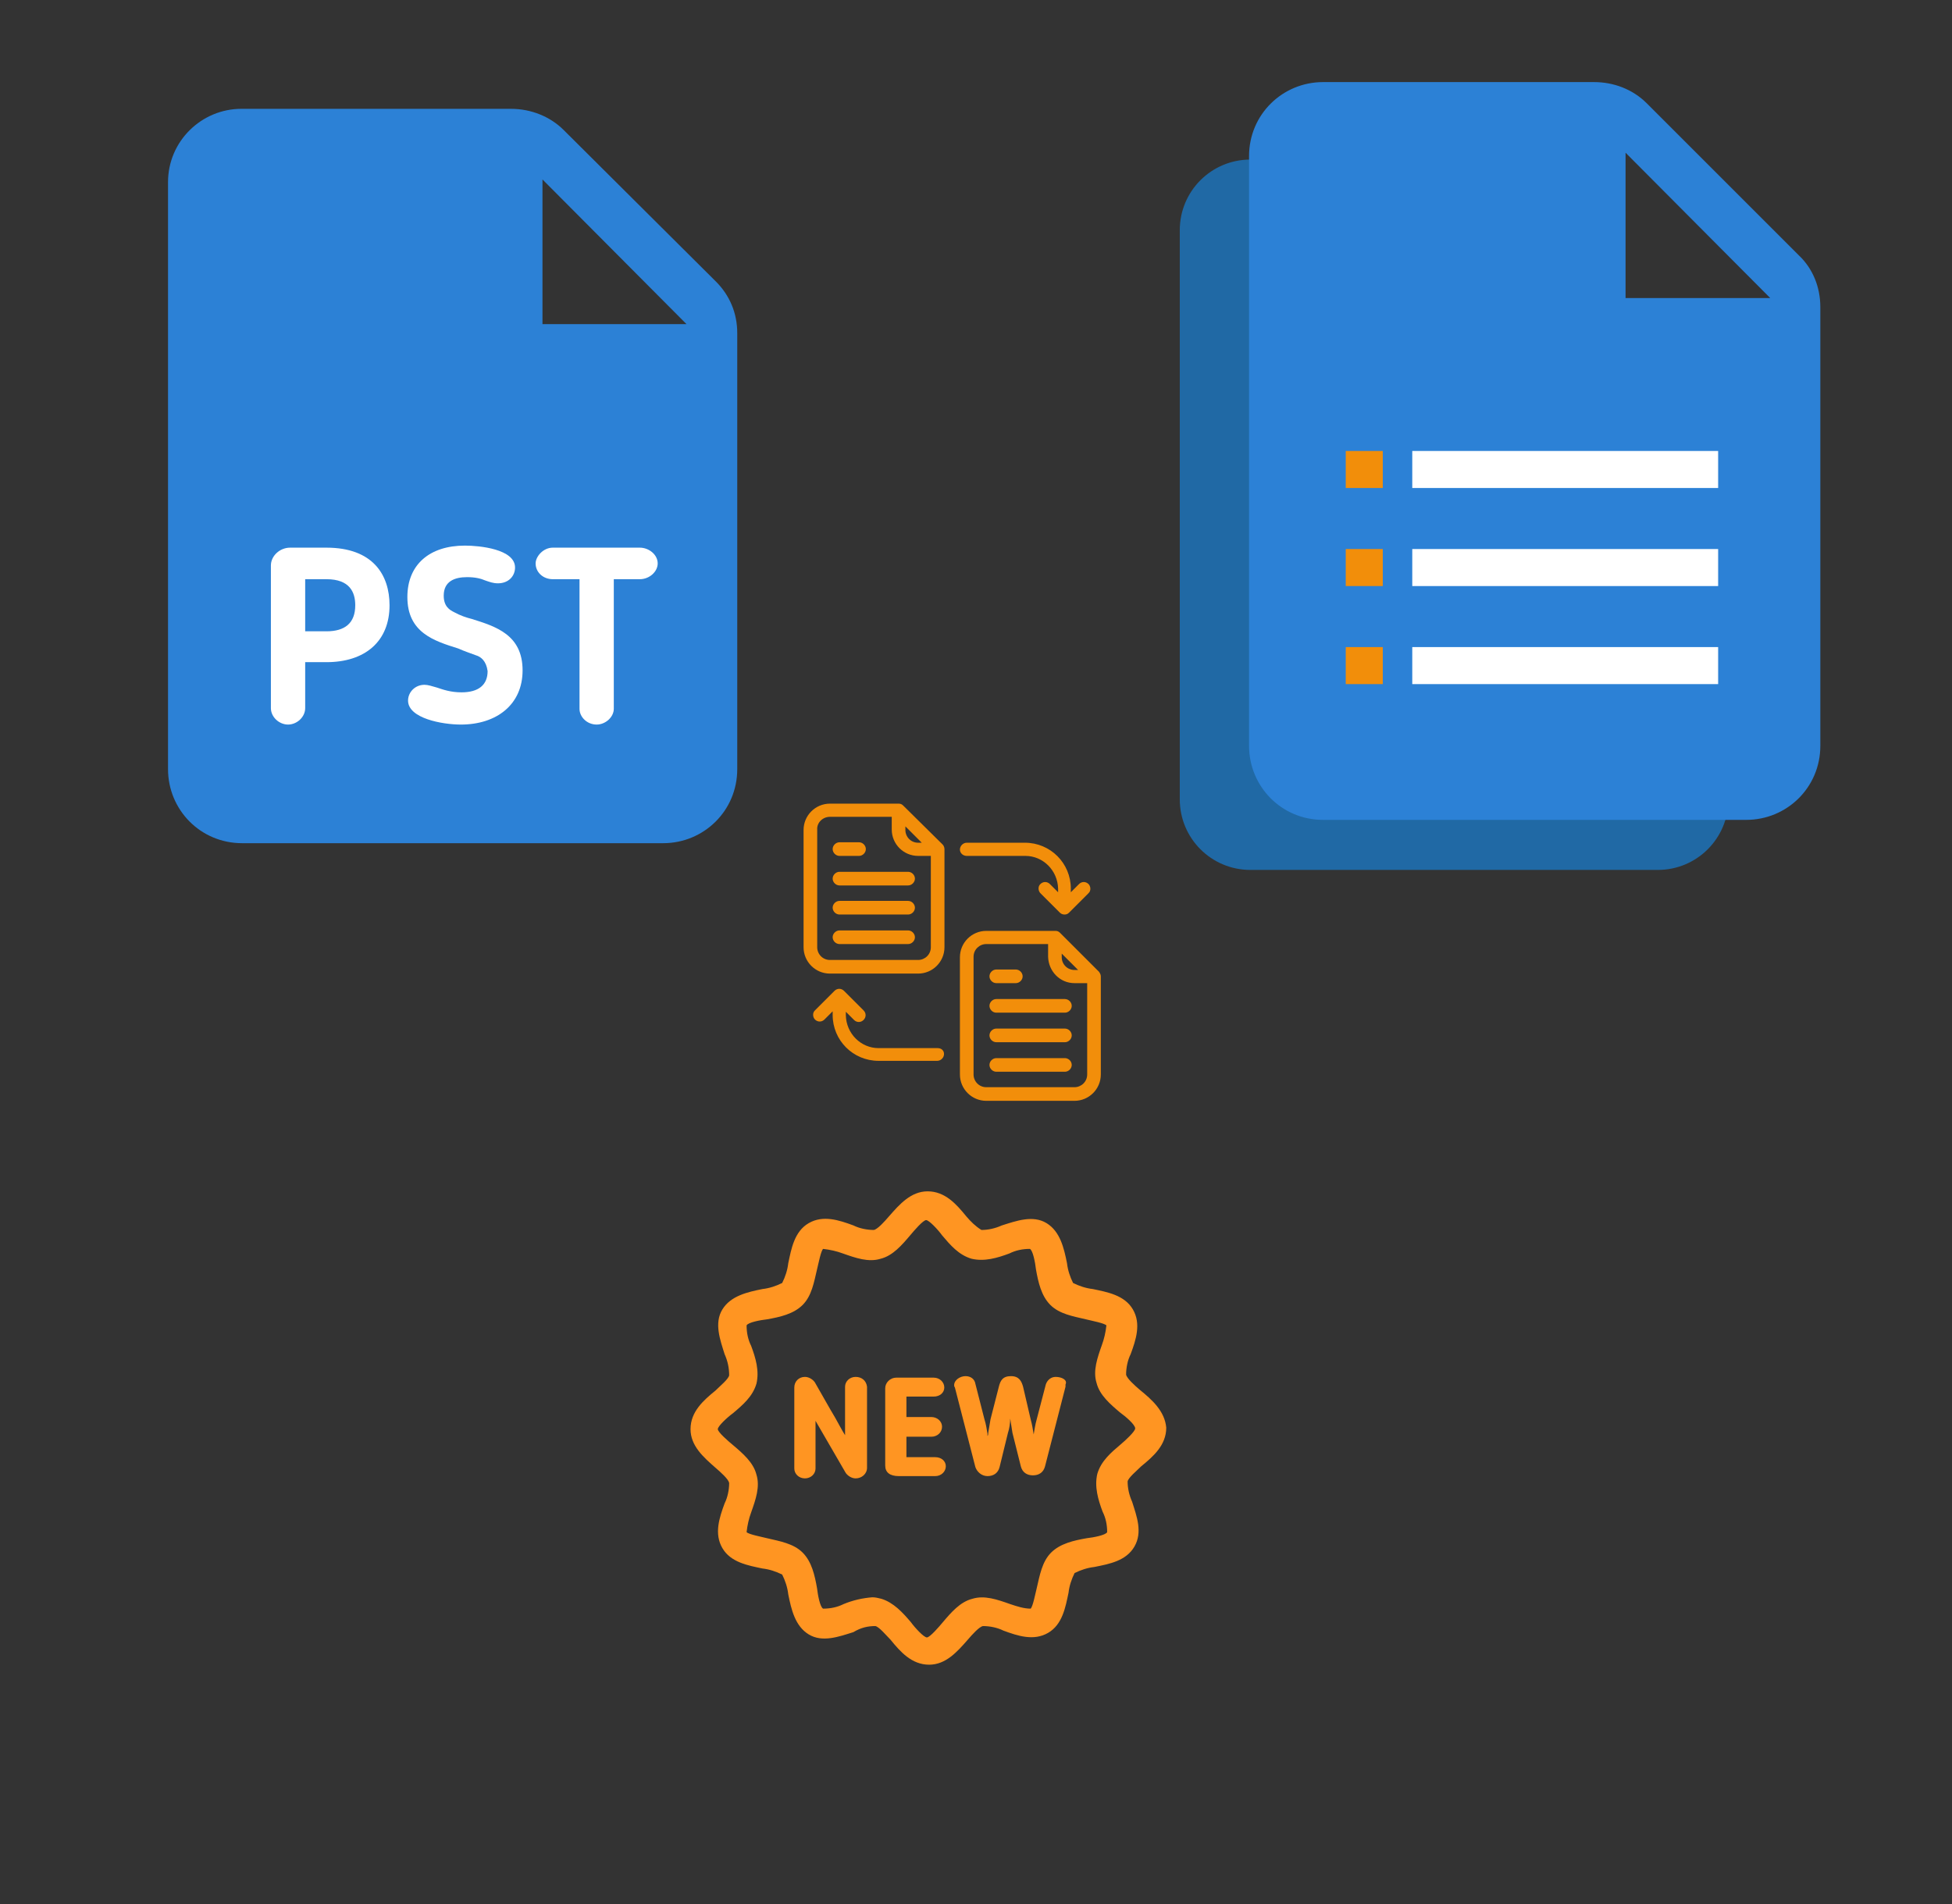
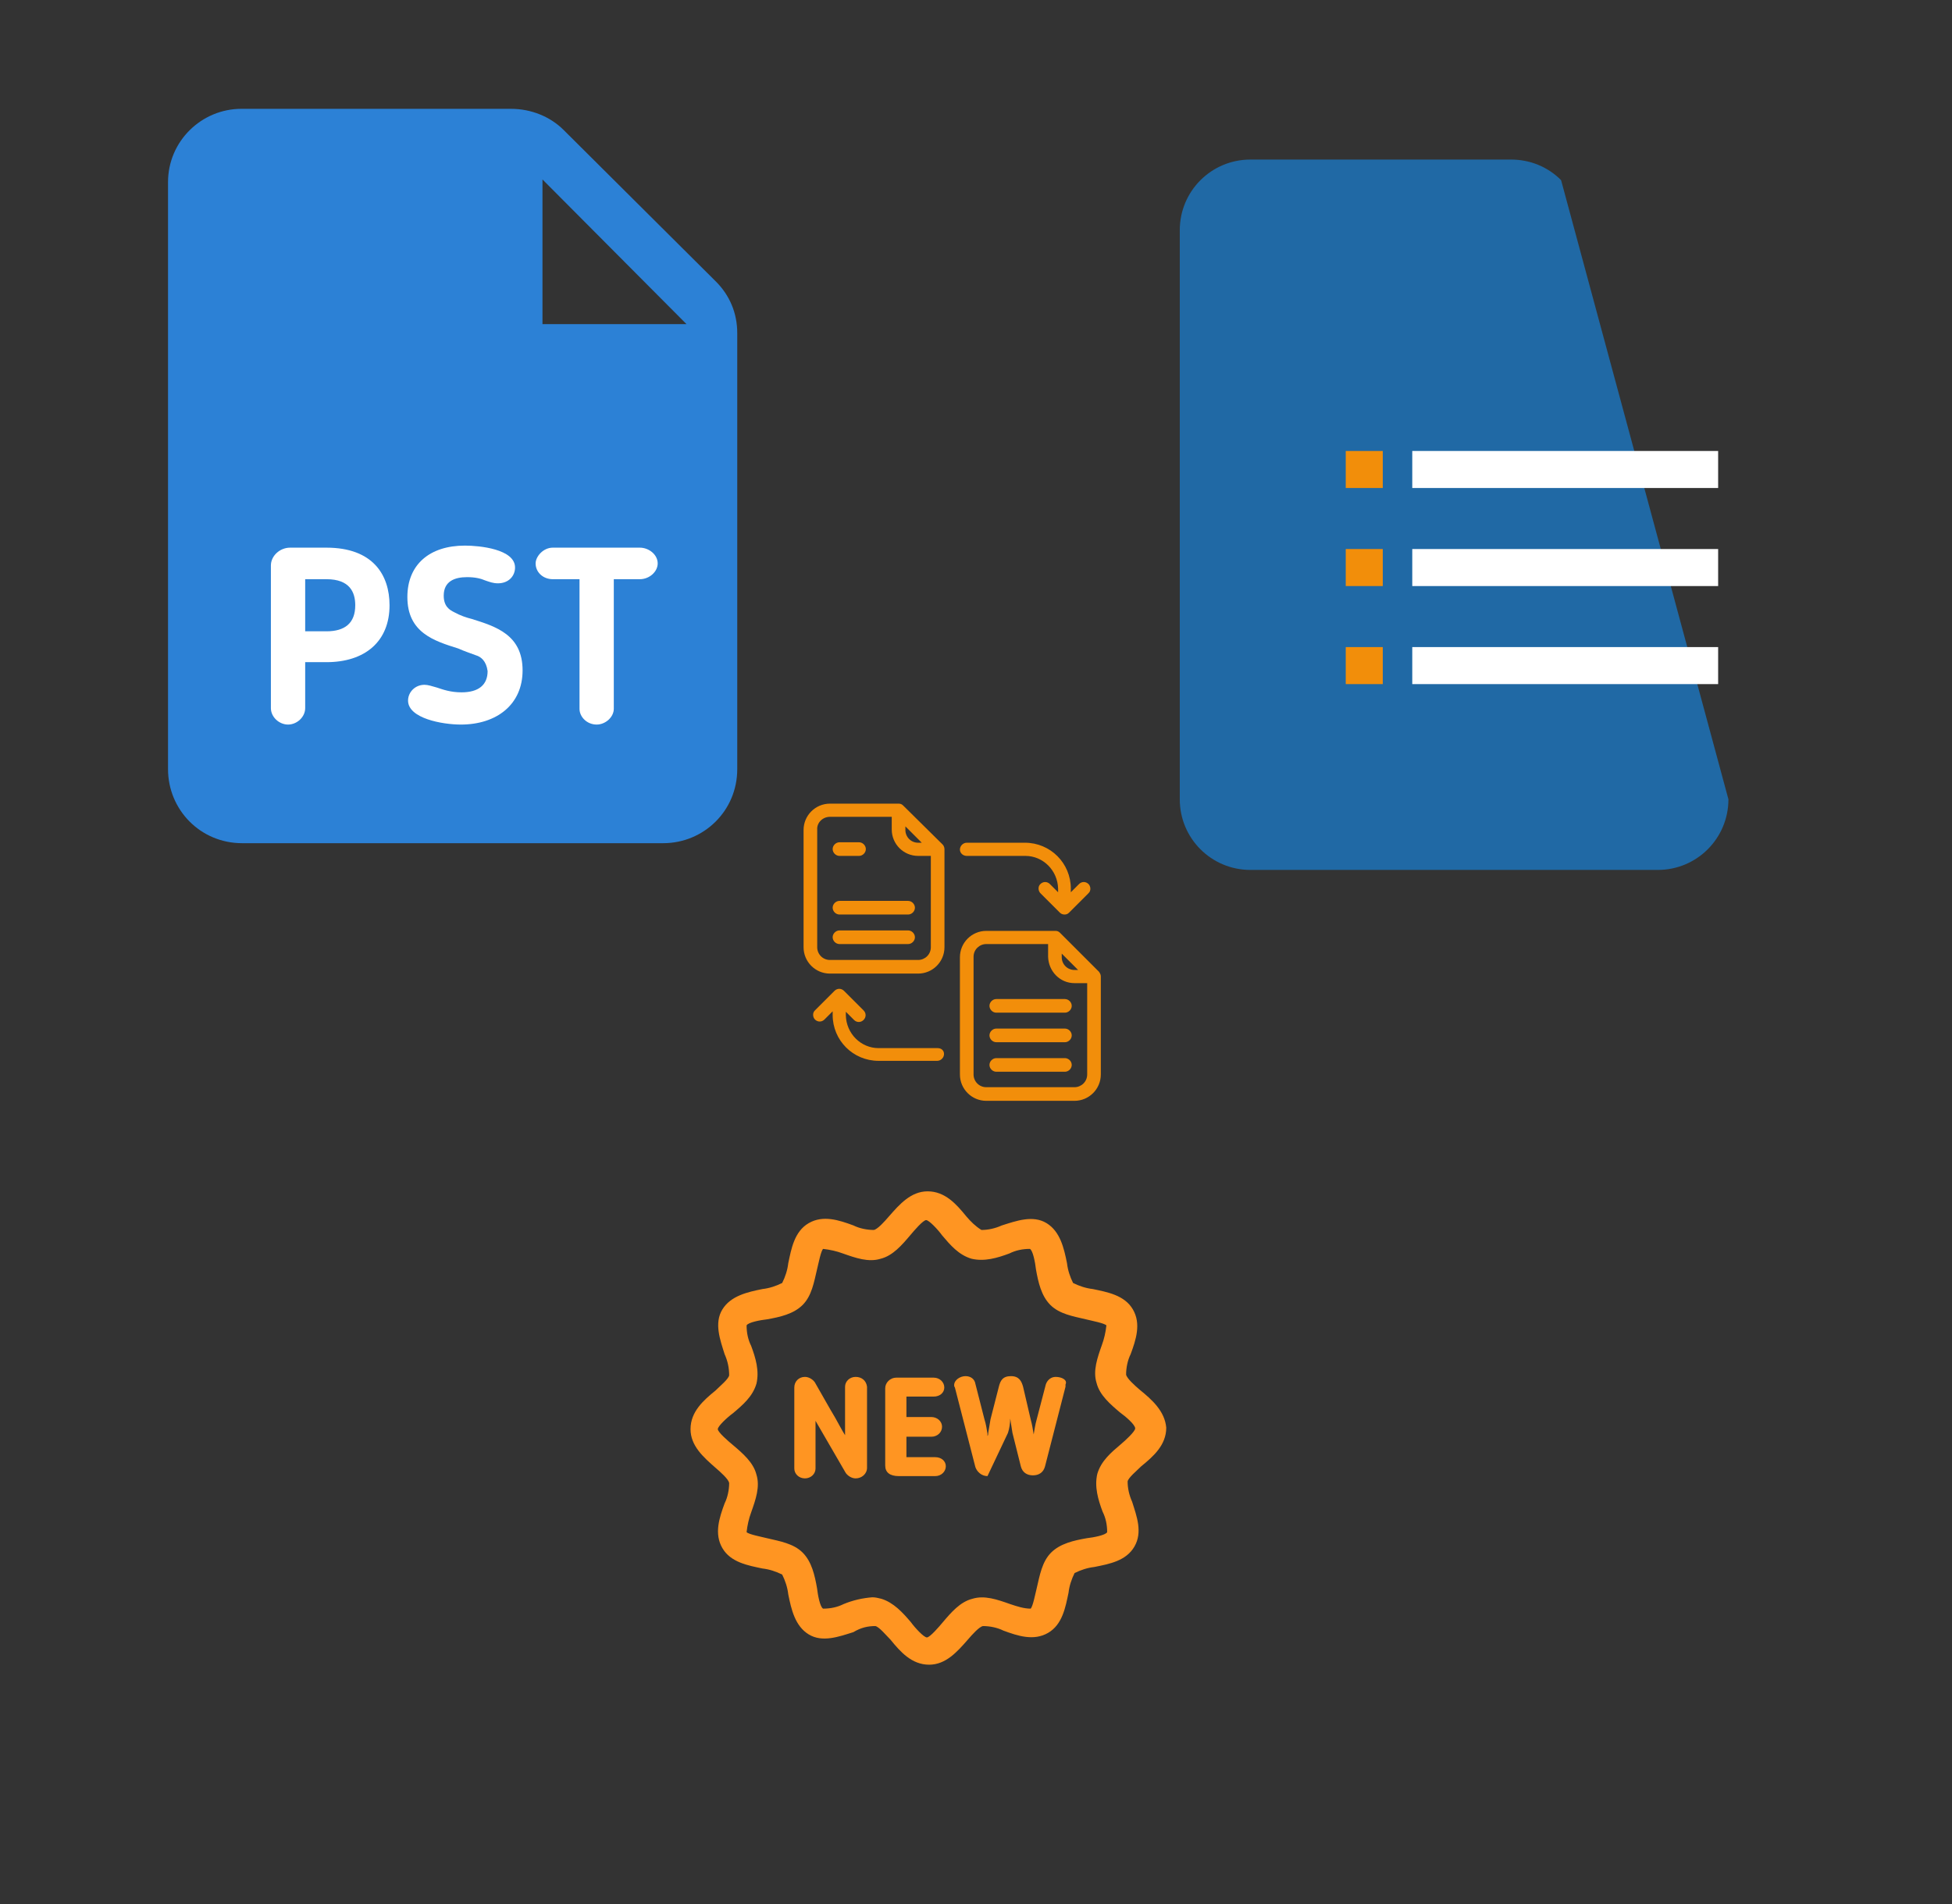
<svg xmlns="http://www.w3.org/2000/svg" width="1025" height="1000" version="1.1">
  <rect width="100%" height="100%" fill="#333333" stroke="none" />
  <svg x="0" y="0" width="475" height="500" viewBox="0, 0, 131.9, 125.7" xml:space="preserve" id="Layer_1" enable-background="new 0 0 131.9 125.7" version="1.1">
    <g>
      <g>
        <path d="M74.5 9.3 L35.2 9.3 C29.4 9.3 24.5 14 24.5 20 L24.5 105.6 C24.5 111.5 29.2 116.4 35.3 116.4 L96.7 116.4 C102.6 116.4 107.5 111.7 107.5 105.6 L107.5 42 C107.5 39.1 106.4 36.5 104.4 34.5 L82.2 12.4 C80.2 10.4 77.4 9.3 74.5 9.3 z M79.1 40.7 L79.1 19.6 L100.1 40.7 L79.1 40.7 z" style="fill:#2C81D6;" />
      </g>
    </g>
    <g>
      <path d="M44.5 90.1 L44.5 96.7 C44.5 98 43.3 99.1 42 99.1 C40.7 99.1 39.5 98 39.5 96.7 L39.5 75.9 C39.5 74.5 40.8 73.3 42.3 73.3 L47.6 73.3 C54.4 73.3 56.8 77.3 56.8 81.7 C56.8 87 53.2 90 47.6 90 L44.5 90 z M44.5 85.5 L47.6 85.5 C50.3 85.5 51.8 84.3 51.8 81.7 C51.8 79.8 51 77.9 47.6 77.9 L44.5 77.9 L44.5 85.5 z" style="fill:white;" />
      <path d="M69.4 89 C68.6 88.7 67.7 88.4 66.8 88 C63.3 86.9 59.4 85.7 59.4 80.5 C59.4 75.8 62.6 73 67.8 73 C69.9 73 75.1 73.5 75.1 76.2 C75.1 77.4 74.2 78.5 72.6 78.5 C71.9 78.5 71.4 78.3 70.8 78.1 C70.1 77.8 69.3 77.6 68.1 77.6 C66.3 77.6 64.7 78.2 64.7 80.3 C64.7 81.9 65.6 82.4 66.2 82.7 C67.1 83.2 68 83.5 68.8 83.7 C72.3 84.8 76.2 86 76.2 91.2 C76.2 96.2 72.4 99.1 67.2 99.1 C64.5 99.1 59.5 98.2 59.5 95.6 C59.5 94.4 60.5 93.3 61.9 93.3 C62.4 93.3 63 93.5 63.7 93.7 C64.6 94 65.7 94.4 67.3 94.4 C69.8 94.4 71.1 93.3 71.1 91.3 C70.9 89.8 70.1 89.2 69.4 89 z" style="fill:white;" />
      <path d="M84.4 77.9 L80.6 77.9 C79.2 77.9 78.1 76.9 78.1 75.6 C78.1 74.6 79.2 73.3 80.6 73.3 L93.3 73.3 C94.6 73.3 95.9 74.3 95.9 75.6 C95.9 76.8 94.7 77.9 93.3 77.9 L89.5 77.9 L89.5 96.8 C89.5 98 88.3 99.1 87 99.1 C85.6 99.1 84.5 98 84.5 96.8 L84.5 77.9 z" style="fill:white;" />
    </g>
  </svg>
  <svg x="550" y="0" width="475" height="500" viewBox="0, 0, 131.9, 125.7" xml:space="preserve" id="Layer_1#1" enable-background="new 0 0 131.9 125.7" version="1.1">
    <g>
      <path d="M74.9 19.7 C72.9 17.7 70.3 16.7 67.6 16.7 L29.6 16.7 C23.9 16.7 19.3 21.3 19.3 27 L19.3 110 C19.3 115.7 23.9 120.3 29.6 120.3 L89 120.3 C94.7 120.3 99.3 115.7 99.3 110" style="fill:#2069A5;" />
      <g>
        <g>
-           <path d="M79.7 5.4 L40.2 5.4 C34.3 5.4 29.4 10.1 29.4 16.2 L29.4 102.2 C29.4 108.1 34.1 113 40.2 113 L101.9 113 C107.8 113 112.7 108.3 112.7 102.2 L112.7 38.2 C112.7 35.3 111.6 32.6 109.6 30.7 L87.4 8.5 C85.3 6.4 82.5 5.4 79.7 5.4 z M84.3 36.9 L84.3 15.7 L105.4 36.9 L84.3 36.9 z" style="fill:#2C81D6;" />
-         </g>
+           </g>
      </g>
      <rect x="53.2" y="59.2" width="44.6" height="5.4" style="fill:white;" />
      <rect x="43.5" y="59.2" width="5.4" height="5.4" style="fill:#F28E0A;" />
      <rect x="43.5" y="73.5" width="5.4" height="5.4" style="fill:#F28E0A;" />
      <rect x="43.5" y="87.8" width="5.4" height="5.4" style="fill:#F28E0A;" />
      <rect x="53.2" y="73.5" width="44.6" height="5.4" style="fill:white;" />
      <rect x="53.2" y="87.8" width="44.6" height="5.4" style="fill:white;" />
    </g>
  </svg>
  <svg x="250" y="500" width="475" height="500" viewBox="0, 0, 68, 125.7" xml:space="preserve" id="Layer_1#2" enable-background="new 0 0 68 125.7" version="1.1">
    <g id="Layer_1_00000017508270875717587870000016084312708746865847_" />
    <g id="sync_1_" />
    <g id="add_1_" />
    <g id="move_1_" />
    <g id="transfer_1_" />
    <g id="share_1_" />
    <g id="link_1_" />
    <g id="export_1_" />
    <g id="integrate_1_" />
    <g id="connect_1_" />
    <g id="copy_1_" />
    <g id="convert_1_" />
    <g id="push" />
    <g id="upload_1_" />
    <g id="download_1_" />
    <g id="migrate_1_" />
    <g id="import_export_1_" />
    <g id="create_shared_1_" />
    <g id="auto-sync_1_" />
    <g id="two-way_sync_1_" />
    <g id="one-way_two-way_sync_1_" />
    <g id="access_1_" />
    <g id="edit" />
    <g id="manage_1_" />
    <g id="update_1_" />
    <g id="open_1_" />
    <g id="display_1_" />
    <g id="use_1_" />
    <g id="get_1_" />
    <g>
      <path d="M24.4 56.1 C23.6 56.1 23 56.7 23 57.4 L23 63.8 C22.5 63 22.1 62.2 21.7 61.5 C20.8 60 20.1 58.7 19 56.8 C18.7 56.4 18.2 56.1 17.7 56.1 C16.9 56.1 16.3 56.7 16.3 57.5 L16.3 68.2 C16.3 68.9 16.9 69.5 17.7 69.5 C18.5 69.5 19.1 68.9 19.1 68.2 L19.1 61.9 L23.1 68.8 L23.1 68.8 C23.4 69.2 23.9 69.5 24.4 69.5 C25.2 69.5 25.9 68.9 25.9 68.1 L25.9 57.4 C25.8 56.6 25.2 56.1 24.4 56.1 z" style="fill:#FF9522;" />
      <path d="M34.9 66.7 L31.1 66.7 L31.1 64 L34.4 64 C35.2 64 35.8 63.4 35.8 62.7 C35.8 61.9 35.1 61.4 34.4 61.4 L31.1 61.4 L31.1 58.7 L34.7 58.7 C35.5 58.7 36.1 58.2 36.1 57.5 C36.1 56.8 35.5 56.2 34.7 56.2 L29.8 56.2 C28.9 56.2 28.3 56.9 28.3 57.6 L28.3 67.8 C28.3 68.7 28.9 69.2 30.1 69.2 L34.9 69.2 C35.7 69.2 36.3 68.6 36.3 67.9 C36.3 67.2 35.7 66.7 34.9 66.7 z" style="fill:#FF9522;" />
-       <path d="M50.8 56.1 C50.2 56.1 49.7 56.5 49.5 57.1 L48.3 61.7 C48.1 62.4 48 63.1 47.9 63.7 C47.9 63.8 47.9 63.9 47.9 64 C47.9 63.9 47.9 63.8 47.9 63.7 C47.8 63.1 47.7 62.4 47.5 61.7 L46.5 57.4 C46.3 56.7 46 56 44.9 56 C43.8 56 43.5 56.6 43.3 57.4 L42.2 61.7 C42.1 62.3 42 62.9 41.9 63.5 C41.9 63.6 41.9 63.8 41.8 63.9 C41.8 63.8 41.8 63.7 41.8 63.6 C41.7 63 41.6 62.3 41.4 61.7 L40.2 57 C40.1 56.4 39.6 56 38.9 56 C38.2 56 37.4 56.5 37.4 57.2 C37.4 57.2 37.4 57.4 37.5 57.5 L40.2 68 C40.4 68.6 41 69.2 41.8 69.2 C42.6 69.2 43.2 68.8 43.4 68 L44.5 63.5 C44.7 62.9 44.8 62.2 44.8 61.6 C44.8 61.5 44.8 61.5 44.8 61.4 C44.8 61.5 44.8 61.5 44.8 61.6 C44.9 62.2 45 62.9 45.1 63.5 L46.2 67.9 C46.4 68.7 47 69.1 47.8 69.1 C48.6 69.1 49.2 68.7 49.4 67.9 L52.1 57.4 C52.1 57.3 52.1 57.2 52.1 57.1 C52.4 56.5 51.6 56.1 50.8 56.1 z" style="fill:#FF9522;" />
+       <path d="M50.8 56.1 C50.2 56.1 49.7 56.5 49.5 57.1 L48.3 61.7 C48.1 62.4 48 63.1 47.9 63.7 C47.9 63.8 47.9 63.9 47.9 64 C47.9 63.9 47.9 63.8 47.9 63.7 C47.8 63.1 47.7 62.4 47.5 61.7 L46.5 57.4 C46.3 56.7 46 56 44.9 56 C43.8 56 43.5 56.6 43.3 57.4 L42.2 61.7 C42.1 62.3 42 62.9 41.9 63.5 C41.9 63.6 41.9 63.8 41.8 63.9 C41.8 63.8 41.8 63.7 41.8 63.6 C41.7 63 41.6 62.3 41.4 61.7 L40.2 57 C40.1 56.4 39.6 56 38.9 56 C38.2 56 37.4 56.5 37.4 57.2 C37.4 57.2 37.4 57.4 37.5 57.5 L40.2 68 C40.4 68.6 41 69.2 41.8 69.2 L44.5 63.5 C44.7 62.9 44.8 62.2 44.8 61.6 C44.8 61.5 44.8 61.5 44.8 61.4 C44.8 61.5 44.8 61.5 44.8 61.6 C44.9 62.2 45 62.9 45.1 63.5 L46.2 67.9 C46.4 68.7 47 69.1 47.8 69.1 C48.6 69.1 49.2 68.7 49.4 67.9 L52.1 57.4 C52.1 57.3 52.1 57.2 52.1 57.1 C52.4 56.5 51.6 56.1 50.8 56.1 z" style="fill:#FF9522;" />
      <path d="M61.9 57.8 C61.2 57.2 60.2 56.3 60.1 55.8 C60.1 54.9 60.3 53.9 60.7 53.1 L60.7 53.1 C61.4 51.2 62.1 49.1 61 47.2 C59.9 45.3 57.6 44.9 55.7 44.5 C54.8 44.4 53.9 44.1 53.1 43.7 C52.7 42.9 52.4 42 52.3 41.1 C51.9 39.1 51.4 36.9 49.6 35.8 C47.8 34.7 45.6 35.5 43.7 36.1 C42.8 36.5 41.9 36.7 41 36.7 C40.2 36.2 39.6 35.6 39 34.9 L39 34.9 C37.7 33.3 36.2 31.6 33.9 31.6 C31.7 31.6 30.2 33.3 28.8 34.9 C28.2 35.6 27.3 36.6 26.8 36.7 C25.9 36.7 24.9 36.5 24.1 36.1 L24.1 36.1 C22.2 35.4 20.1 34.7 18.2 35.8 C16.3 36.9 15.9 39.2 15.5 41.1 C15.4 42 15.1 42.9 14.7 43.7 C13.9 44.1 13 44.4 12.1 44.5 C10.1 44.9 7.9 45.4 6.8 47.2 C5.7 49 6.5 51.2 7.1 53.1 C7.5 54 7.7 54.9 7.7 55.9 C7.6 56.4 6.5 57.3 5.9 57.9 C4.3 59.2 2.6 60.7 2.6 63 C2.6 65.2 4.3 66.7 5.9 68.1 C6.6 68.7 7.6 69.6 7.7 70.1 C7.7 71 7.5 72 7.1 72.8 L7.1 72.8 C6.4 74.7 5.7 76.8 6.8 78.7 C7.9 80.6 10.2 81 12.1 81.4 C13 81.5 13.9 81.8 14.7 82.2 C15.1 83 15.4 83.9 15.5 84.8 C15.9 86.8 16.4 89 18.2 90.1 C20 91.2 22.2 90.4 24.1 89.8 C25.1 89.2 26 89 27 89 C27.5 89.1 28.4 90.2 29 90.8 C30.3 92.4 31.8 94.1 34.1 94.1 C36.3 94.1 37.8 92.4 39.2 90.8 C39.8 90.1 40.7 89.1 41.2 89 C42.1 89 43.1 89.2 43.9 89.6 L43.9 89.6 C45.8 90.3 47.9 91 49.8 89.9 C51.7 88.8 52.1 86.5 52.5 84.6 C52.6 83.7 52.9 82.8 53.3 82 C54.1 81.6 55 81.3 55.9 81.2 L55.9 81.2 C57.9 80.8 60.1 80.4 61.2 78.5 C62.3 76.6 61.5 74.5 60.9 72.6 C60.5 71.7 60.3 70.8 60.3 69.9 C60.4 69.4 61.5 68.5 62.1 67.9 C63.7 66.6 65.4 65.1 65.4 62.8 L65.4 62.8 C65.2 60.6 63.5 59.1 61.9 57.8 z M61.3 62.9 C61.3 63.3 60 64.5 59.4 65 C58.1 66.1 56.8 67.2 56.3 68.9 C55.9 70.6 56.4 72.3 57 73.9 C57.4 74.7 57.6 75.6 57.6 76.6 C57.4 77 55.8 77.3 54.9 77.4 C53.2 77.7 51.4 78.1 50.2 79.3 C49 80.5 48.7 82.3 48.3 84 C48.1 84.8 47.8 86.4 47.5 86.7 C46.6 86.7 45.7 86.4 44.8 86.1 C43.1 85.5 41.4 84.9 39.8 85.4 C38.2 85.8 37 87.2 35.9 88.5 C35.4 89.1 34.2 90.5 33.8 90.5 C33.4 90.5 32.2 89.2 31.7 88.5 C30.6 87.2 29.4 85.9 27.8 85.4 C27.4 85.3 27 85.2 26.6 85.2 C25.3 85.3 24 85.6 22.8 86.1 C22 86.5 21.1 86.7 20.1 86.7 L20.1 86.7 C19.7 86.5 19.4 84.9 19.3 84 C19 82.3 18.6 80.5 17.4 79.3 C16.2 78.1 14.4 77.8 12.7 77.4 C11.9 77.2 10.3 76.9 10 76.6 C10.1 75.7 10.3 74.8 10.6 74 C11.2 72.3 11.8 70.6 11.3 69 C10.9 67.4 9.5 66.2 8.2 65.1 C7.6 64.6 6.2 63.4 6.2 63 C6.2 62.6 7.5 61.4 8.2 60.9 C9.5 59.8 10.8 58.7 11.3 57 C11.7 55.3 11.2 53.6 10.6 52 C10.2 51.2 10 50.3 10 49.3 L10 49.3 C10.2 48.9 11.8 48.6 12.7 48.5 C14.4 48.2 16.2 47.8 17.4 46.6 C18.6 45.4 18.9 43.6 19.3 41.9 C19.5 41.1 19.8 39.5 20.1 39.2 C21 39.3 21.9 39.5 22.7 39.8 C24.4 40.4 26.1 41 27.7 40.5 C29.3 40.1 30.5 38.7 31.6 37.4 C32.1 36.8 33.3 35.4 33.7 35.4 C34.1 35.4 35.3 36.7 35.8 37.4 C36.9 38.7 38 40 39.7 40.5 C41.4 40.9 43.1 40.4 44.7 39.8 C45.5 39.4 46.4 39.2 47.4 39.2 L47.4 39.2 C47.8 39.4 48.1 41 48.2 41.9 C48.5 43.6 48.9 45.4 50.1 46.6 C51.3 47.8 53.1 48.1 54.8 48.5 C55.6 48.7 57.2 49 57.5 49.3 C57.4 50.2 57.2 51.1 56.9 51.9 C56.3 53.6 55.7 55.3 56.2 56.9 C56.6 58.5 58 59.7 59.3 60.8 C60 61.3 61.3 62.4 61.3 62.9 L61.3 62.9 z" style="fill:#FF9522;" />
    </g>
  </svg>
  <svg x="350" y="350" width="300" height="300" viewBox="0, 0, 68, 125.7" xml:space="preserve" id="Layer_1#3" enable-background="new 0 0 68 125.7" version="1.1">
    <g id="Layer_1_00000017508270875717587870000016084312708746865847_" />
    <g id="sync_1_" />
    <g id="add_1_" />
    <g id="move_1_" />
    <g id="transfer_1_" />
    <g id="share_1_" />
    <g id="link_1_" />
    <g id="export_1_" />
    <g id="integrate_1_" />
    <g id="connect_1_" />
    <g id="copy_1_" />
    <g id="convert_1_" />
    <g id="push" />
    <g id="upload_1_" />
    <g id="download_1_" />
    <g id="migrate_1_" />
    <g id="import_export_1_" />
    <g id="create_shared_1_" />
    <g id="auto-sync_1_" />
    <g id="two-way_sync_1_" />
    <g id="one-way_two-way_sync_1_" />
    <g id="access_1_" />
    <g id="edit" />
    <g id="manage_1_" />
    <g id="update_1_" />
    <g id="open_1_" />
    <g id="display_1_" />
    <g id="use_1_" />
    <g id="get_1_" />
    <g>
      <path d="M66.3 67.2 L57.7 58.6 C57.4 58.3 57.1 58.2 56.7 58.2 L41.5 58.2 C38.3 58.2 35.7 60.8 35.7 64 L35.7 89.8 C35.7 93 38.3 95.6 41.5 95.6 L60.9 95.6 C64.1 95.6 66.7 93 66.7 89.8 L66.7 68.2 C66.7 67.8 66.5 67.5 66.3 67.2 z M60.9 66.8 C59.3 66.8 58.1 65.5 58.1 64 L58.1 63.2 L61.7 66.8 L60.9 66.8 z M60.9 69.7 L63.7 69.7 L63.7 89.8 C63.7 91.4 62.4 92.6 60.9 92.6 L41.5 92.6 C39.9 92.6 38.7 91.3 38.7 89.8 L38.7 63.9 C38.7 62.3 40 61.1 41.5 61.1 L55.1 61.1 L55.1 63.9 C55.2 67.1 57.7 69.7 60.9 69.7 z" style="fill:#F28E0A;" />
      <path d="M42.2 74.7 C42.2 75.5 42.9 76.2 43.7 76.2 L58.8 76.2 C59.6 76.2 60.3 75.5 60.3 74.7 C60.3 73.9 59.6 73.2 58.8 73.2 L43.7 73.2 C42.9 73.2 42.2 73.9 42.2 74.7 z" style="fill:#F28E0A;" />
      <path d="M58.8 79.7 L43.7 79.7 C42.9 79.7 42.2 80.4 42.2 81.2 C42.2 82 42.9 82.7 43.7 82.7 L58.8 82.7 C59.6 82.7 60.3 82 60.3 81.2 C60.3 80.4 59.6 79.7 58.8 79.7 z" style="fill:#F28E0A;" />
      <path d="M58.8 86.2 L43.7 86.2 C42.9 86.2 42.2 86.9 42.2 87.7 C42.2 88.5 42.9 89.2 43.7 89.2 L58.8 89.2 C59.6 89.2 60.3 88.5 60.3 87.7 C60.3 86.9 59.6 86.2 58.8 86.2 z" style="fill:#F28E0A;" />
-       <path d="M43.7 69.7 L48 69.7 C48.8 69.7 49.5 69 49.5 68.2 C49.5 67.4 48.8 66.7 48 66.7 L43.7 66.7 C42.9 66.7 42.2 67.4 42.2 68.2 C42.2 69 42.9 69.7 43.7 69.7 z" style="fill:#F28E0A;" />
      <path d="M23.2 30.6 C22.9 30.3 22.6 30.2 22.2 30.2 L7.1 30.2 C3.9 30.2 1.3 32.8 1.3 36 L1.3 61.8 C1.3 65 3.9 67.6 7.1 67.6 L26.5 67.6 C29.7 67.6 32.3 65 32.3 61.8 L32.3 40.2 C32.3 39.8 32.1 39.4 31.9 39.2 L23.2 30.6 z M26.5 38.8 C24.9 38.8 23.7 37.5 23.7 36 L23.7 35.2 L27.3 38.8 L26.5 38.8 z M7.1 33.1 L20.7 33.1 L20.7 35.9 C20.7 39.1 23.3 41.7 26.5 41.7 L29.3 41.7 L29.3 61.8 C29.3 63.4 28 64.6 26.5 64.6 L7.1 64.6 C5.5 64.6 4.3 63.3 4.3 61.8 L4.3 35.9 C4.2 34.4 5.5 33.1 7.1 33.1 z" style="fill:#F28E0A;" />
-       <path d="M9.2 48.2 L24.3 48.2 C25.1 48.2 25.8 47.5 25.8 46.7 C25.8 45.9 25.1 45.2 24.3 45.2 L9.2 45.2 C8.4 45.2 7.7 45.9 7.7 46.7 C7.7 47.5 8.4 48.2 9.2 48.2 z" style="fill:#F28E0A;" />
      <path d="M9.2 54.6 L24.3 54.6 C25.1 54.6 25.8 53.9 25.8 53.1 C25.8 52.3 25.1 51.6 24.3 51.6 L9.2 51.6 C8.4 51.6 7.7 52.3 7.7 53.1 C7.7 53.9 8.4 54.6 9.2 54.6 z" style="fill:#F28E0A;" />
      <path d="M9.2 61.1 L24.3 61.1 C25.1 61.1 25.8 60.4 25.8 59.6 C25.8 58.8 25.1 58.1 24.3 58.1 L9.2 58.1 C8.4 58.1 7.7 58.8 7.7 59.6 C7.7 60.4 8.4 61.1 9.2 61.1 z" style="fill:#F28E0A;" />
      <path d="M9.2 41.7 L13.5 41.7 C14.3 41.7 15 41 15 40.2 C15 39.4 14.3 38.7 13.5 38.7 L9.2 38.7 C8.4 38.7 7.7 39.4 7.7 40.2 C7.7 41 8.4 41.7 9.2 41.7 z" style="fill:#F28E0A;" />
      <path d="M30.8 84 L17.8 84 C13.9 84 10.7 80.8 10.6 76.8 L10.6 76 L12.4 77.8 C13 78.4 13.9 78.4 14.5 77.8 C15.1 77.2 15.1 76.3 14.5 75.7 L10.2 71.4 C9.6 70.8 8.7 70.8 8.1 71.4 L3.8 75.7 C3.5 76 3.4 76.3 3.4 76.7 C3.4 77.1 3.6 77.5 3.8 77.7 C4.4 78.3 5.3 78.3 5.9 77.7 L7.7 75.9 L7.7 76.7 C7.7 82.3 12.2 86.8 17.8 86.8 L30.7 86.8 C31.5 86.8 32.2 86.1 32.2 85.3 C32.2 84.5 31.6 84 30.8 84 z" style="fill:#F28E0A;" />
      <path d="M37.2 41.7 L50.1 41.7 C54 41.7 57.2 44.9 57.3 48.9 L57.3 49.7 L55.5 47.9 C54.9 47.3 54 47.3 53.4 47.9 C53.1 48.2 53 48.5 53 48.9 C53 49.3 53.2 49.7 53.4 49.9 L57.7 54.2 C58 54.5 58.4 54.6 58.7 54.6 C59.1 54.6 59.4 54.5 59.7 54.2 L64 49.9 C64.3 49.6 64.4 49.3 64.4 48.9 C64.4 48.5 64.2 48.1 64 47.9 L64 47.9 C63.4 47.3 62.5 47.3 61.9 47.9 L60.1 49.7 L60.1 48.9 C60.1 43.3 55.6 38.8 50 38.8 L37.2 38.8 C36.4 38.8 35.7 39.5 35.7 40.3 C35.7 41.1 36.4 41.7 37.2 41.7 z" style="fill:#F28E0A;" />
    </g>
  </svg>
</svg>